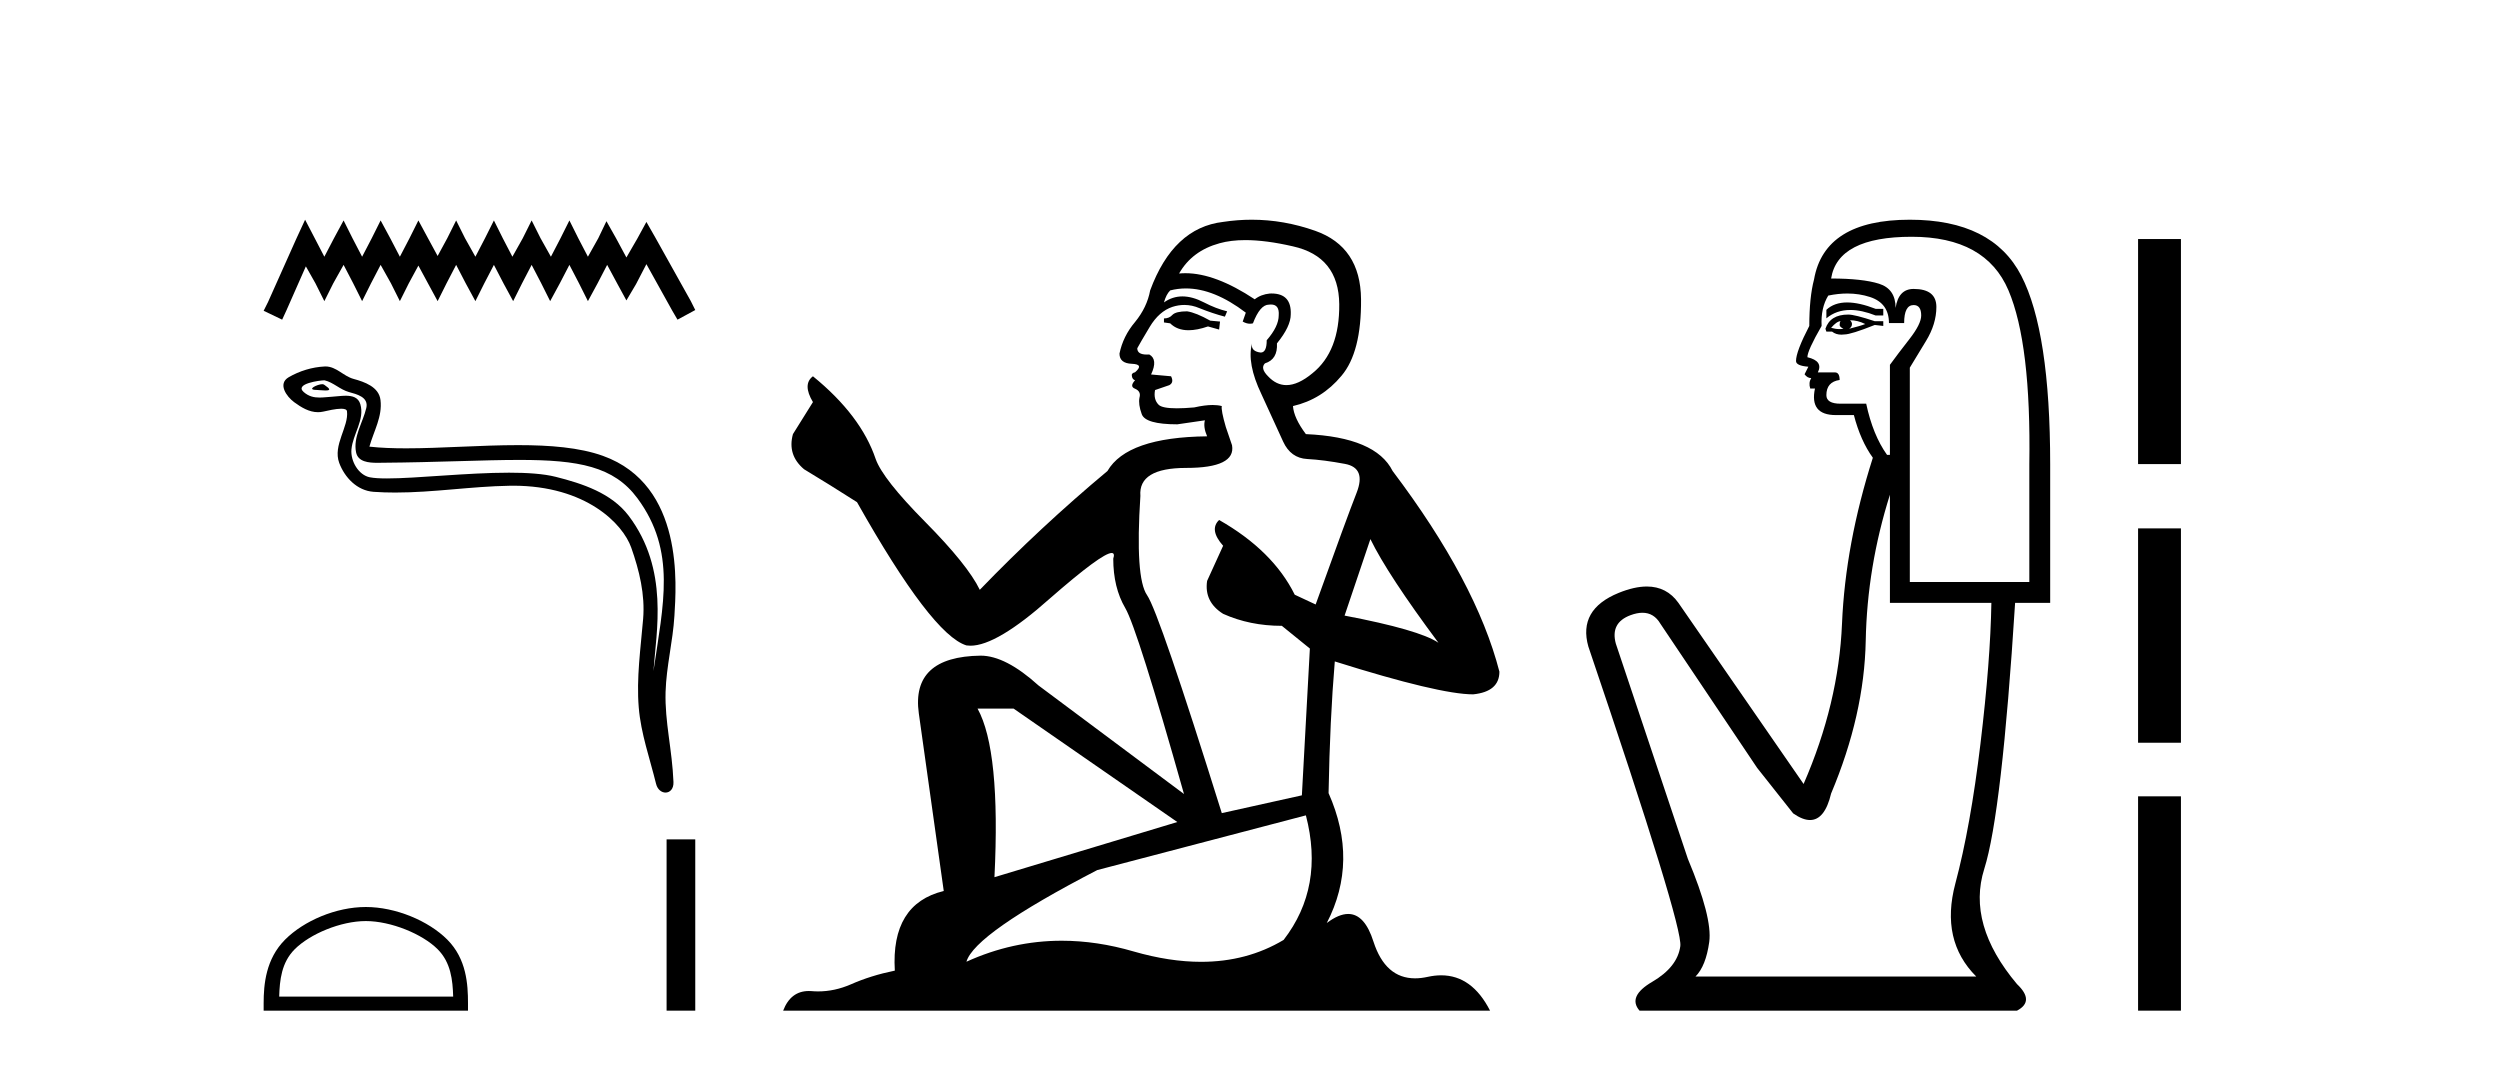
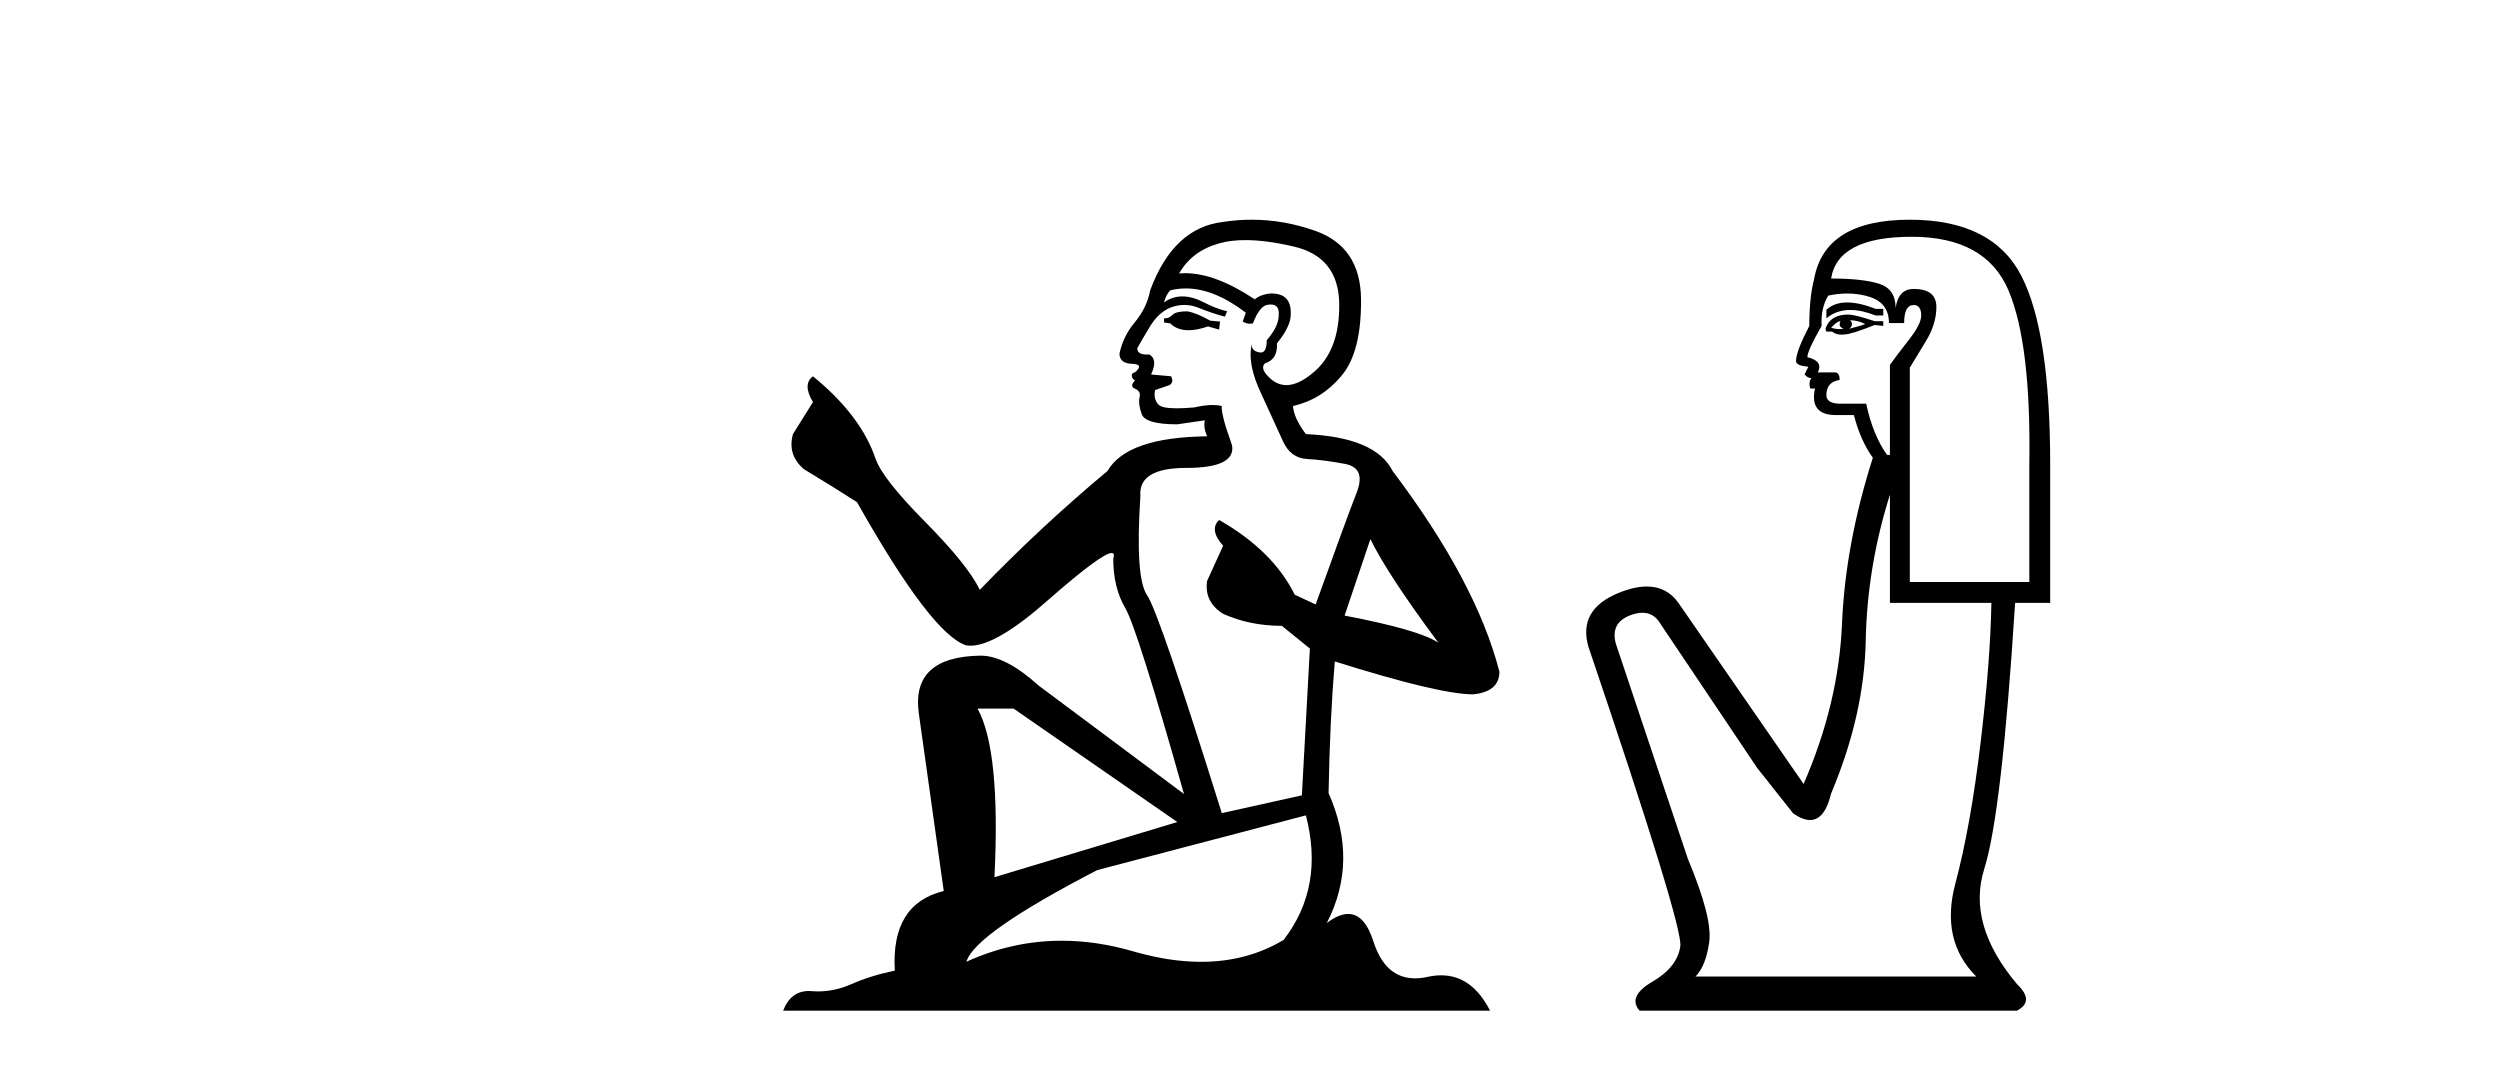
<svg xmlns="http://www.w3.org/2000/svg" width="96.0" height="41.0">
-   <path d="M 11.716 8.437 L 11.375 9.176 L 10.295 11.592 L 10.124 11.934 L 10.835 12.275 L 11.005 11.905 L 11.745 10.228 L 12.114 10.882 L 12.455 11.564 L 12.796 10.882 L 13.194 10.171 L 13.564 10.882 L 13.905 11.564 L 14.246 10.882 L 14.616 10.171 L 15.014 10.882 L 15.355 11.564 L 15.696 10.882 L 16.066 10.199 L 16.435 10.882 L 16.805 11.564 L 17.146 10.882 L 17.516 10.171 L 17.885 10.882 L 18.255 11.564 L 18.596 10.882 L 18.966 10.171 L 19.335 10.882 L 19.705 11.564 L 20.046 10.882 L 20.415 10.171 L 20.785 10.882 L 21.126 11.564 L 21.496 10.882 L 21.865 10.171 L 22.235 10.882 L 22.576 11.564 L 22.946 10.882 L 23.315 10.171 L 23.713 10.91 L 24.054 11.536 L 24.424 10.91 L 24.822 10.143 L 25.817 11.934 L 26.016 12.275 L 26.698 11.905 L 26.528 11.564 L 25.163 9.119 L 24.822 8.522 L 24.481 9.148 L 24.054 9.887 L 23.656 9.148 L 23.287 8.494 L 22.974 9.148 L 22.576 9.858 L 22.206 9.148 L 21.865 8.465 L 21.524 9.148 L 21.155 9.858 L 20.757 9.148 L 20.415 8.465 L 20.074 9.148 L 19.676 9.858 L 19.307 9.148 L 18.966 8.465 L 18.624 9.148 L 18.255 9.858 L 17.857 9.148 L 17.516 8.465 L 17.175 9.148 L 16.805 9.83 L 16.435 9.148 L 16.066 8.465 L 15.725 9.148 L 15.355 9.858 L 14.985 9.148 L 14.616 8.465 L 14.275 9.148 L 13.905 9.858 L 13.536 9.148 L 13.194 8.465 L 12.825 9.148 L 12.455 9.858 L 12.086 9.148 L 11.716 8.437 Z" style="fill:#000000;stroke:none" />
-   <path d="M 12.378 14.752 C 12.192 14.752 11.734 14.972 12.163 14.974 C 12.233 14.975 12.388 14.995 12.502 14.995 C 12.639 14.995 12.719 14.966 12.53 14.835 C 12.484 14.804 12.443 14.754 12.384 14.752 C 12.382 14.752 12.38 14.752 12.378 14.752 ZM 12.45 14.604 C 12.457 14.604 12.463 14.605 12.466 14.605 C 12.796 14.681 13.057 14.96 13.401 15.055 C 13.69 15.136 14.165 15.243 14.066 15.667 C 13.933 16.231 13.554 16.778 13.673 17.369 C 13.747 17.739 14.16 17.772 14.493 17.772 C 14.548 17.772 14.602 17.771 14.651 17.77 C 16.827 17.753 18.556 17.661 19.943 17.661 C 22.216 17.661 23.571 17.908 24.478 19.134 C 25.982 21.168 25.467 23.203 25.093 25.771 C 25.198 24.256 25.7 21.869 24.142 19.807 C 23.484 18.936 22.369 18.57 21.342 18.311 C 20.871 18.192 20.241 18.151 19.547 18.151 C 17.943 18.151 15.994 18.372 14.86 18.372 C 14.59 18.372 14.367 18.36 14.205 18.329 C 13.768 18.245 13.457 17.707 13.495 17.261 C 13.546 16.669 14.013 16.119 13.837 15.522 C 13.76 15.256 13.528 15.196 13.276 15.196 C 13.095 15.196 12.904 15.227 12.752 15.234 C 12.587 15.243 12.426 15.266 12.268 15.266 C 12.059 15.266 11.857 15.225 11.662 15.054 C 11.293 14.729 12.302 14.604 12.45 14.604 ZM 12.5 14.072 C 12.489 14.072 12.477 14.072 12.466 14.073 C 11.985 14.096 11.503 14.244 11.087 14.485 C 10.653 14.738 11.002 15.227 11.295 15.443 C 11.566 15.642 11.87 15.828 12.21 15.828 C 12.276 15.828 12.343 15.821 12.411 15.806 C 12.585 15.767 12.892 15.695 13.101 15.695 C 13.225 15.695 13.314 15.72 13.324 15.792 C 13.4 16.381 12.773 17.095 13.026 17.776 C 13.234 18.333 13.709 18.84 14.344 18.886 C 14.622 18.906 14.9 18.914 15.178 18.914 C 16.642 18.914 18.098 18.678 19.562 18.653 C 19.609 18.652 19.655 18.651 19.701 18.651 C 22.506 18.651 23.917 20.116 24.239 21.026 C 24.55 21.908 24.775 22.831 24.696 23.769 C 24.601 24.898 24.435 26.037 24.528 27.167 C 24.609 28.163 24.955 29.13 25.192 30.096 C 25.247 30.322 25.407 30.435 25.557 30.435 C 25.72 30.435 25.872 30.3 25.861 30.03 C 25.812 28.785 25.525 27.721 25.558 26.572 C 25.587 25.585 25.839 24.635 25.898 23.645 C 25.965 22.497 26.285 18.63 23.153 17.505 C 22.252 17.181 21.109 17.093 19.897 17.093 C 18.463 17.093 16.932 17.216 15.593 17.216 C 15.092 17.216 14.618 17.199 14.185 17.151 C 14.358 16.537 14.688 16.001 14.611 15.36 C 14.55 14.854 13.997 14.665 13.576 14.55 C 13.183 14.442 12.916 14.072 12.5 14.072 Z" style="fill:#000000;stroke:none" />
-   <path d="M 14.047 35.369 C 15.012 35.369 16.22 35.865 16.805 36.45 C 17.316 36.961 17.383 37.639 17.402 38.269 L 10.721 38.269 C 10.74 37.639 10.807 36.961 11.318 36.45 C 11.903 35.865 13.082 35.369 14.047 35.369 ZM 14.047 34.829 C 12.902 34.829 11.671 35.358 10.949 36.08 C 10.208 36.821 10.124 37.796 10.124 38.525 L 10.124 38.809 L 17.971 38.809 L 17.971 38.525 C 17.971 37.796 17.915 36.821 17.175 36.08 C 16.453 35.358 15.192 34.829 14.047 34.829 Z" style="fill:#000000;stroke:none" />
-   <path d="M 25.597 32.232 L 25.597 38.809 L 26.698 38.809 L 26.698 32.232 Z" style="fill:#000000;stroke:none" />
  <path d="M 45.584 11.955 Q 45.157 11.955 45.021 12.091 Q 44.901 12.228 44.696 12.228 L 44.696 12.382 L 44.935 12.416 Q 45.2 12.681 45.64 12.681 Q 45.966 12.681 46.387 12.535 L 46.814 12.655 L 46.849 12.348 L 46.473 12.313 Q 45.926 12.006 45.584 11.955 ZM 47.822 9.22 Q 48.61 9.22 49.65 9.46 Q 51.41 9.853 51.427 11.681 Q 51.444 13.492 50.402 14.329 Q 49.851 14.788 49.398 14.788 Q 49.009 14.788 48.693 14.449 Q 48.386 14.141 48.574 13.953 Q 49.069 13.8 49.035 13.185 Q 49.565 12.535 49.565 12.074 Q 49.598 11.27 48.826 11.27 Q 48.795 11.27 48.762 11.271 Q 48.42 11.305 48.181 11.493 Q 46.67 10.491 45.52 10.491 Q 45.396 10.491 45.277 10.503 L 45.277 10.503 Q 45.772 9.631 46.831 9.341 Q 47.264 9.22 47.822 9.22 ZM 52.623 20.701 Q 53.289 22.068 55.236 24.682 Q 54.502 24.186 51.632 23.639 L 52.623 20.701 ZM 45.539 11.076 Q 46.617 11.076 47.839 12.006 L 47.72 12.348 Q 47.863 12.431 47.998 12.431 Q 48.056 12.431 48.113 12.416 Q 48.386 11.698 48.728 11.698 Q 48.769 11.693 48.805 11.693 Q 49.134 11.693 49.103 12.108 Q 49.103 12.535 48.642 13.065 Q 48.642 13.538 48.412 13.538 Q 48.376 13.538 48.335 13.526 Q 48.027 13.458 48.078 13.185 L 48.078 13.185 Q 47.873 13.953 48.437 15.132 Q 48.984 16.328 49.274 16.96 Q 49.565 17.592 50.197 17.626 Q 50.829 17.66 51.649 17.814 Q 52.469 17.968 52.093 18.925 Q 51.717 19.881 50.521 23.212 L 49.718 22.837 Q 48.881 21.145 46.814 19.967 L 46.814 19.967 Q 46.421 20.342 46.968 20.957 L 46.353 22.307 Q 46.234 23.11 46.968 23.571 Q 47.993 24.032 49.223 24.032 L 50.299 24.904 L 49.992 30.541 L 46.917 31.224 Q 44.508 23.52 44.047 22.854 Q 43.586 22.187 43.791 19.044 Q 43.705 17.968 45.55 17.968 Q 47.463 17.968 47.31 17.097 L 47.071 16.396 Q 46.883 15.747 46.917 15.593 Q 46.767 15.552 46.567 15.552 Q 46.268 15.552 45.858 15.645 Q 45.47 15.679 45.19 15.679 Q 44.628 15.679 44.491 15.542 Q 44.286 15.337 44.354 14.978 L 44.901 14.79 Q 45.089 14.688 44.969 14.449 L 44.201 14.38 Q 44.474 13.8 44.132 13.612 Q 44.081 13.615 44.035 13.615 Q 43.671 13.615 43.671 13.373 Q 43.791 13.15 44.149 12.553 Q 44.508 11.955 45.021 11.784 Q 45.251 11.71 45.478 11.71 Q 45.773 11.71 46.063 11.835 Q 46.575 12.04 47.036 12.16 L 47.122 11.955 Q 46.695 11.852 46.234 11.613 Q 45.789 11.382 45.405 11.382 Q 45.021 11.382 44.696 11.613 Q 44.781 11.305 44.935 11.152 Q 45.231 11.076 45.539 11.076 ZM 38.922 27.21 L 45.209 31.566 L 38.187 33.684 Q 38.427 28.816 37.538 27.21 ZM 50.146 31.31 Q 50.863 34.06 49.291 36.093 Q 47.884 36.934 46.122 36.934 Q 44.912 36.934 43.534 36.537 Q 42.123 36.124 40.771 36.124 Q 38.883 36.124 37.111 36.93 Q 37.419 35.854 42.134 33.411 L 50.146 31.31 ZM 48.067 8.437 Q 47.52 8.437 46.968 8.521 Q 45.055 8.743 44.166 11.152 Q 44.047 11.801 43.586 12.365 Q 43.124 12.911 42.988 13.578 Q 42.988 13.953 43.466 13.97 Q 43.944 13.988 43.586 14.295 Q 43.432 14.329 43.466 14.449 Q 43.483 14.568 43.586 14.603 Q 43.364 14.842 43.586 14.927 Q 43.825 15.03 43.756 15.269 Q 43.705 15.525 43.842 15.901 Q 43.979 16.294 45.209 16.294 L 46.268 16.14 L 46.268 16.14 Q 46.199 16.396 46.353 16.755 Q 43.278 16.789 42.526 18.087 Q 39.947 20.24 37.624 22.649 Q 37.162 21.692 35.522 20.035 Q 33.899 18.395 33.626 17.626 Q 33.062 15.952 31.217 14.449 Q 30.807 14.756 31.217 15.44 L 30.449 16.67 Q 30.227 17.472 30.876 18.019 Q 31.867 18.617 32.909 19.283 Q 35.779 24.374 37.111 24.784 Q 37.185 24.795 37.265 24.795 Q 38.279 24.795 40.306 22.99 Q 42.314 21.235 42.688 21.235 Q 42.82 21.235 42.749 21.453 Q 42.749 22.563 43.21 23.349 Q 43.671 24.135 45.465 30.49 L 39.879 26.322 Q 38.614 25.177 37.658 25.177 Q 34.976 25.211 35.283 27.398 L 36.24 34.214 Q 34.207 34.709 34.361 37.272 Q 33.438 37.46 32.669 37.801 Q 32.049 38.07 31.416 38.07 Q 31.283 38.07 31.149 38.058 Q 31.103 38.055 31.059 38.055 Q 30.362 38.055 30.073 38.809 L 57.218 38.809 Q 56.525 37.452 55.341 37.452 Q 55.094 37.452 54.826 37.511 Q 54.568 37.568 54.338 37.568 Q 53.197 37.568 52.742 36.161 Q 52.405 35.096 51.771 35.096 Q 51.408 35.096 50.948 35.444 Q 52.178 33.069 51.017 30.456 Q 51.068 27.62 51.256 25.399 Q 55.27 26.663 56.569 26.663 Q 57.577 26.561 57.577 25.792 Q 56.688 22.341 53.477 18.087 Q 52.828 16.789 50.146 16.67 Q 49.684 16.055 49.65 15.593 Q 50.761 15.337 51.512 14.432 Q 52.281 13.526 52.264 11.493 Q 52.247 9.478 50.504 8.863 Q 49.298 8.437 48.067 8.437 Z" style="fill:#000000;stroke:none" />
  <path d="M 70.93 11.614 Q 70.434 11.614 70.133 11.897 L 70.133 12.224 Q 70.514 11.903 71.051 11.903 Q 71.488 11.903 72.026 12.115 L 72.318 12.115 L 72.318 11.86 L 72.026 11.86 Q 71.393 11.614 70.93 11.614 ZM 71.043 12.297 Q 71.334 12.297 71.626 12.443 Q 71.444 12.516 71.007 12.625 Q 71.116 12.552 71.116 12.443 Q 71.116 12.37 71.043 12.297 ZM 70.679 12.334 Q 70.642 12.37 70.642 12.479 Q 70.642 12.552 70.788 12.625 Q 70.715 12.637 70.638 12.637 Q 70.485 12.637 70.315 12.588 Q 70.533 12.334 70.679 12.334 ZM 70.97 12.079 Q 70.278 12.079 70.096 12.625 L 70.133 12.734 L 70.351 12.734 Q 70.497 12.851 70.712 12.851 Q 70.766 12.851 70.824 12.843 Q 71.079 12.843 71.99 12.479 L 72.318 12.516 L 72.318 12.334 L 71.99 12.334 Q 71.225 12.079 70.97 12.079 ZM 70.938 11.271 Q 71.396 11.271 71.808 11.405 Q 72.536 11.642 72.536 12.406 L 73.119 12.406 Q 73.119 11.714 73.483 11.714 Q 73.774 11.714 73.774 12.115 Q 73.774 12.443 73.319 13.025 Q 72.864 13.608 72.573 14.009 L 72.573 17.468 L 72.463 17.468 Q 71.917 16.704 71.662 15.502 L 70.679 15.502 Q 70.133 15.502 70.133 15.174 Q 70.133 14.664 70.642 14.591 Q 70.642 14.3 70.46 14.3 L 69.805 14.3 Q 70.023 13.863 69.404 13.717 Q 69.404 13.462 69.95 12.516 Q 69.914 11.824 70.205 11.35 Q 70.585 11.271 70.938 11.271 ZM 73.41 9.092 Q 76.251 9.092 77.125 11.15 Q 77.999 13.208 77.926 17.833 L 77.926 22.348 L 73.337 22.348 L 73.337 14.118 Q 73.556 13.754 73.956 13.098 Q 74.357 12.443 74.357 11.787 Q 74.357 11.095 73.483 11.095 Q 72.9 11.095 72.791 11.824 Q 72.791 11.095 72.154 10.895 Q 71.516 10.695 70.315 10.695 Q 70.57 9.092 73.41 9.092 ZM 72.573 18.998 L 72.573 23.15 L 76.469 23.15 Q 76.433 25.371 76.05 28.558 Q 75.668 31.744 75.085 33.929 Q 74.503 36.114 75.887 37.498 L 65.107 37.498 Q 65.507 37.098 65.635 36.169 Q 65.762 35.24 64.815 32.982 L 62.048 24.716 Q 61.829 23.914 62.612 23.623 Q 62.863 23.53 63.07 23.53 Q 63.512 23.53 63.759 23.951 L 67.474 29.486 L 68.858 31.234 Q 69.222 31.489 69.505 31.489 Q 70.072 31.489 70.315 30.47 Q 71.589 27.447 71.644 24.606 Q 71.698 21.766 72.573 18.998 ZM 73.337 8.437 Q 70.06 8.437 69.659 10.731 Q 69.477 11.423 69.477 12.516 Q 68.967 13.499 68.967 13.863 Q 68.967 14.045 69.441 14.082 L 69.295 14.373 Q 69.404 14.519 69.55 14.519 Q 69.441 14.701 69.513 14.919 L 69.695 14.919 Q 69.477 15.939 70.497 15.939 L 71.189 15.939 Q 71.444 16.922 71.917 17.578 Q 70.861 20.892 70.733 23.951 Q 70.606 27.01 69.258 30.105 L 64.451 23.15 Q 64.003 22.522 63.238 22.522 Q 62.759 22.522 62.157 22.767 Q 60.591 23.405 60.992 24.825 Q 64.633 35.568 64.524 36.333 Q 64.415 37.134 63.45 37.699 Q 62.485 38.263 62.958 38.809 L 77.453 38.809 Q 78.144 38.445 77.453 37.79 Q 75.522 35.495 76.196 33.365 Q 76.87 31.234 77.38 23.15 L 78.727 23.15 L 78.727 17.833 Q 78.727 12.734 77.616 10.585 Q 76.506 8.437 73.337 8.437 Z" style="fill:#000000;stroke:none" />
-   <path d="M 82.102 9.179 L 82.102 17.821 L 83.748 17.821 L 83.748 9.179 L 82.102 9.179 M 82.102 20.29 L 82.102 28.521 L 83.748 28.521 L 83.748 20.29 L 82.102 20.29 M 82.102 30.579 L 82.102 38.809 L 83.748 38.809 L 83.748 30.579 L 82.102 30.579 Z" style="fill:#000000;stroke:none" />
</svg>